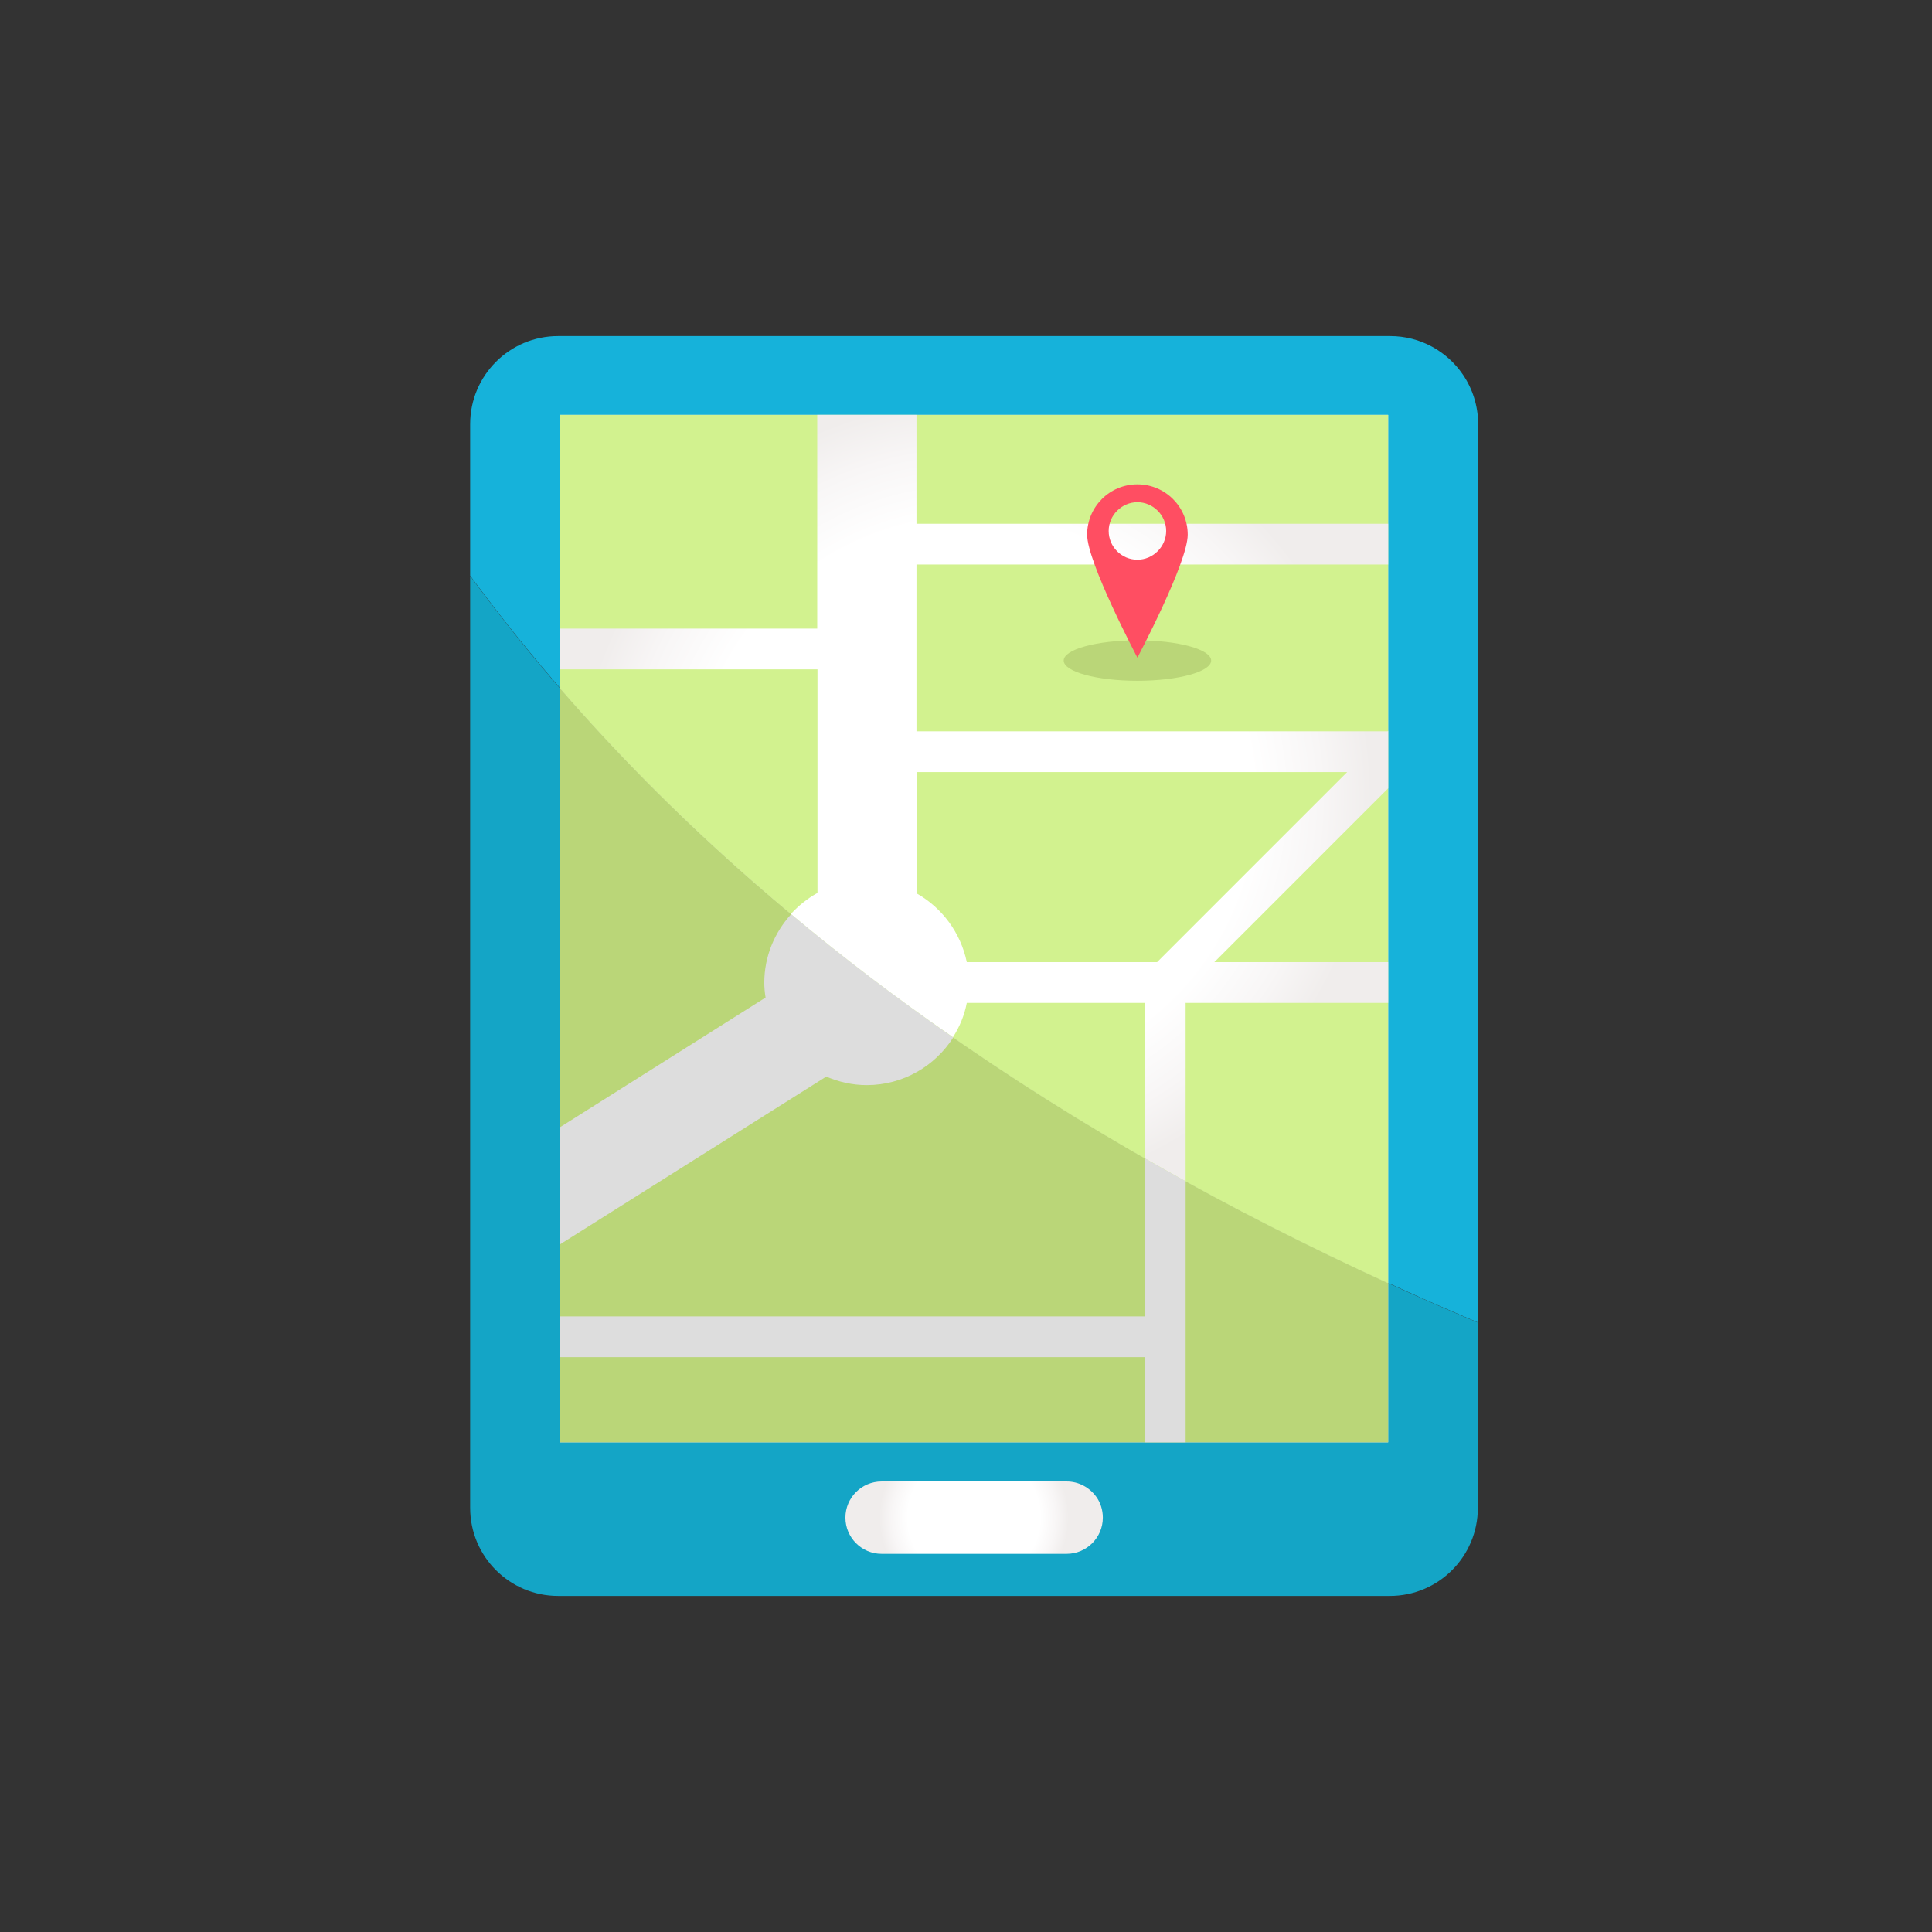
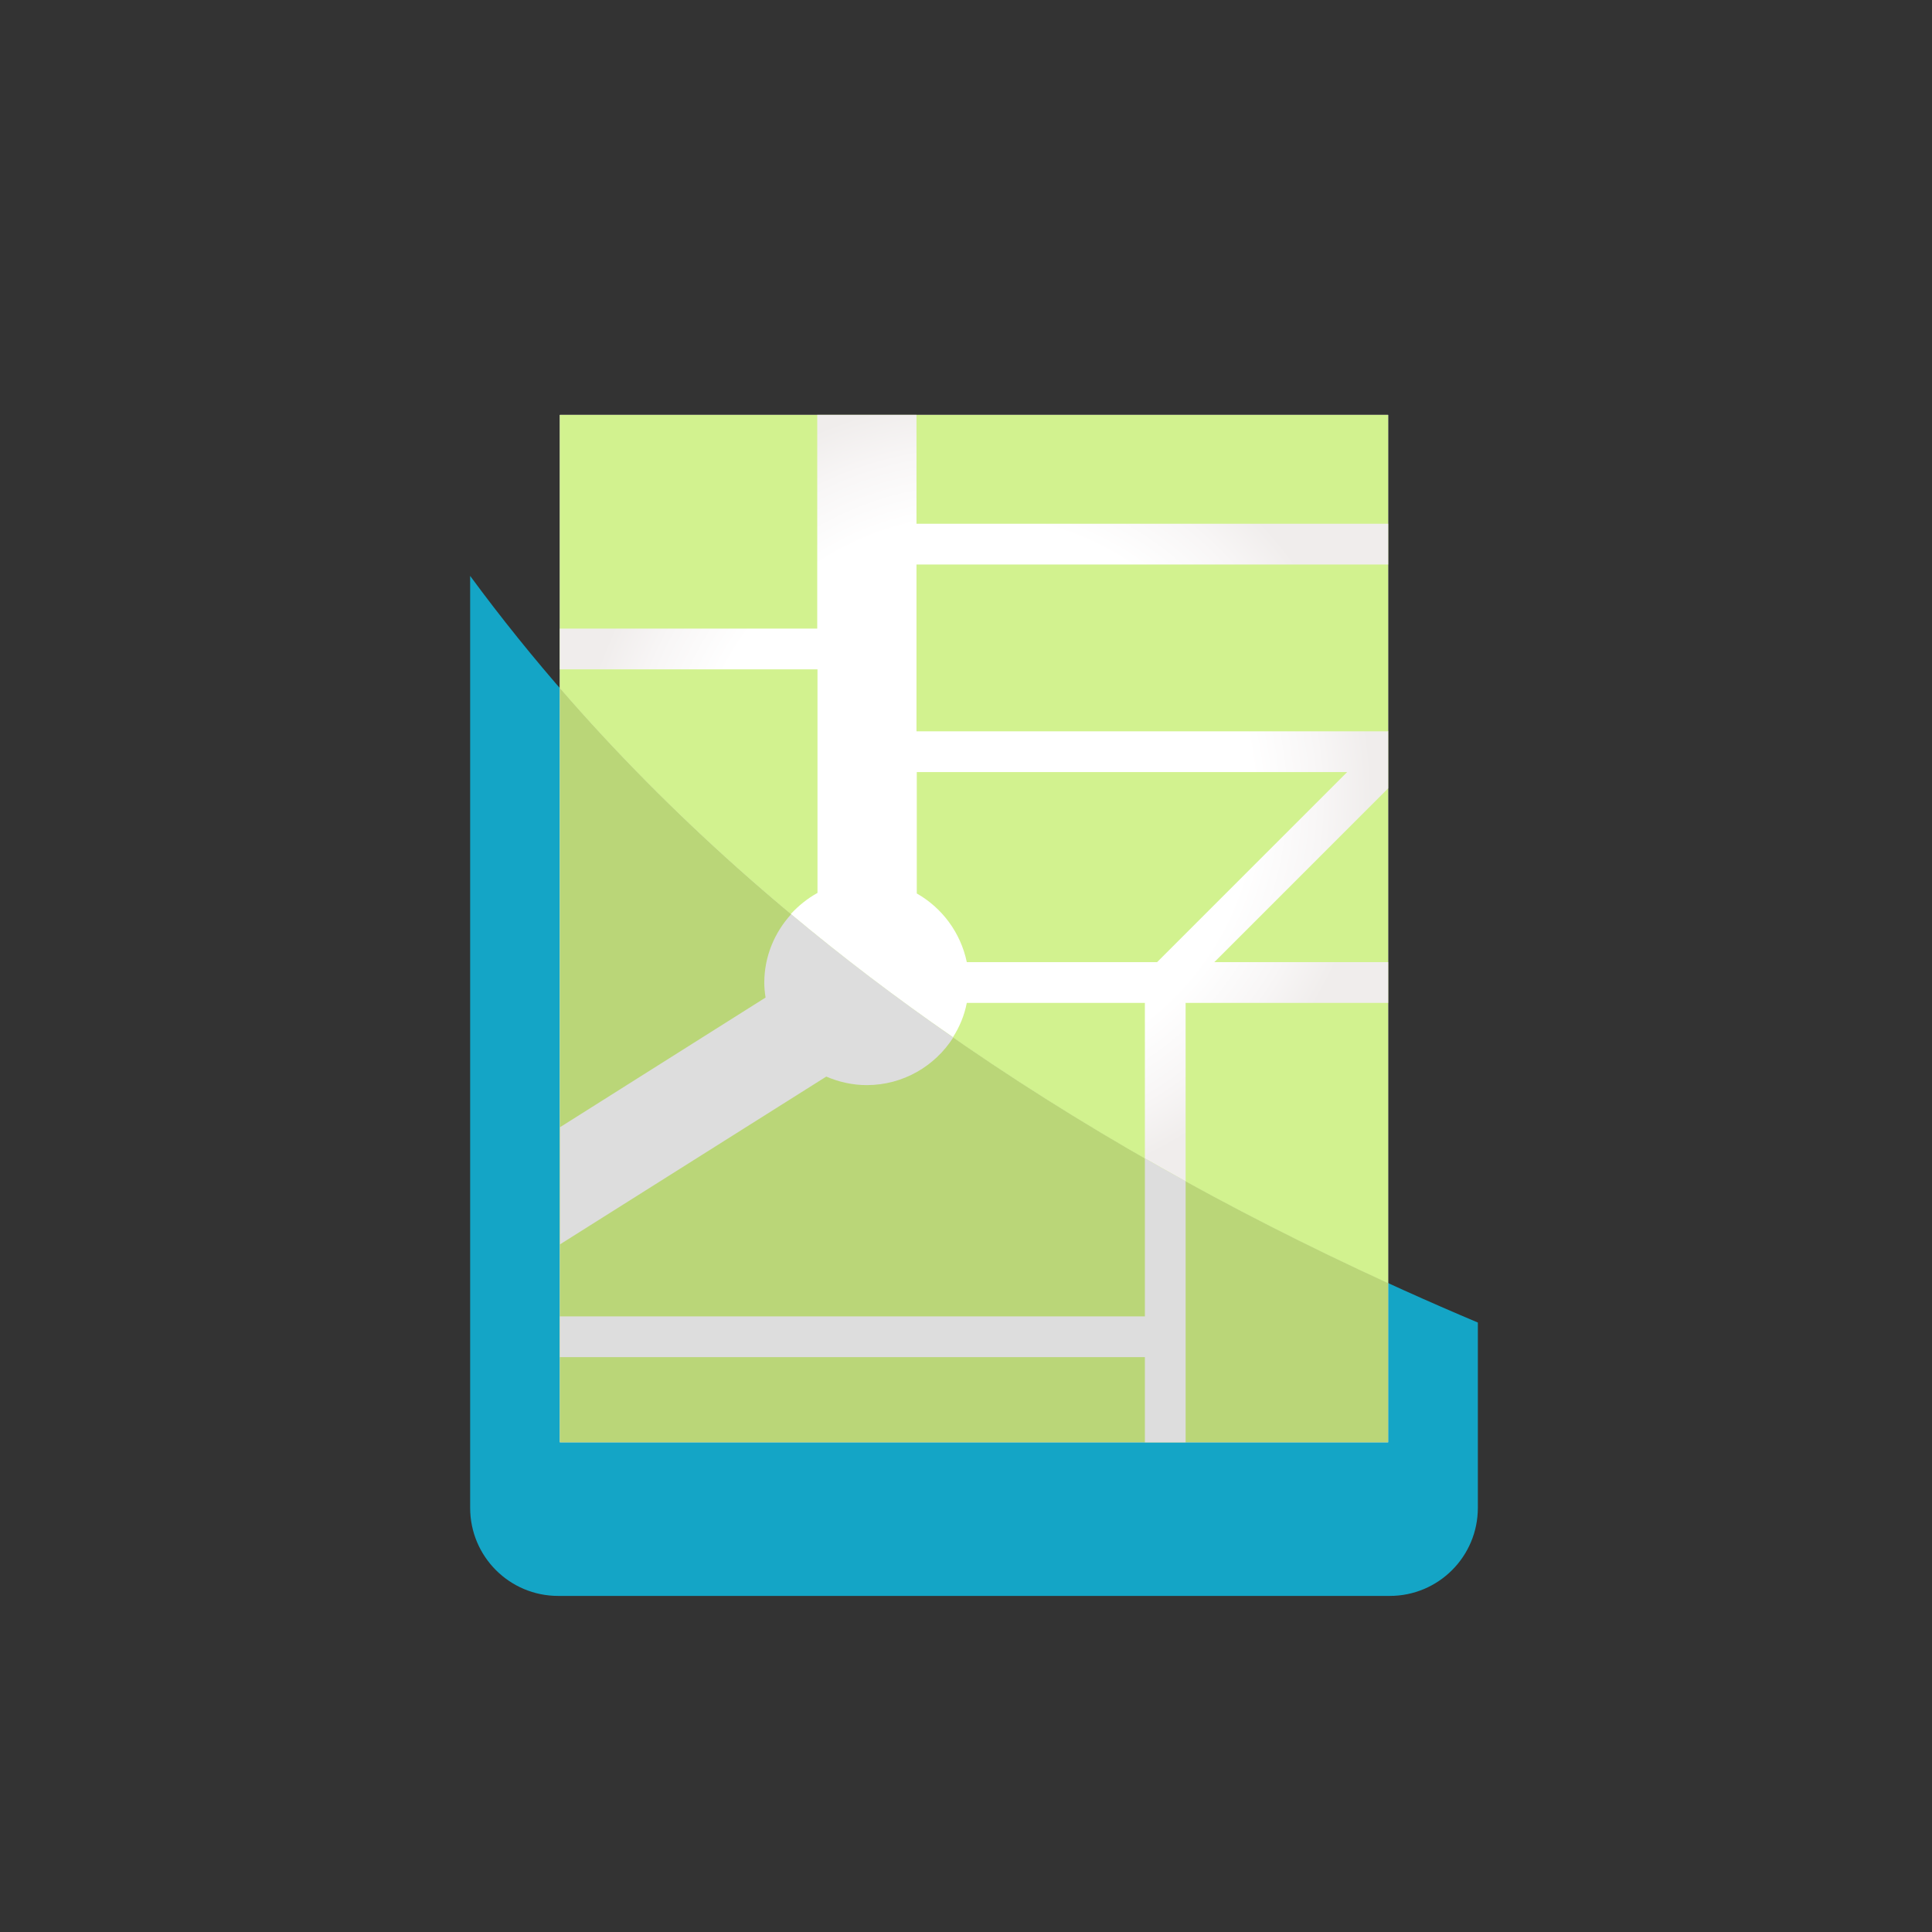
<svg xmlns="http://www.w3.org/2000/svg" width="46" height="46" viewBox="0 0 46 46" fill="none">
  <rect x="0" y="0" width="46" height="46" fill="#333333" stroke="none" />
-   <path d="M35.194 31.489V10.1C35.194 9.663 35.06 9.257 34.832 8.921C34.452 8.364 33.818 8.002 33.096 8.002H13.291C12.131 8.002 11.194 8.94 11.194 10.1V13.706C17.1 21.736 25.77 27.509 35.194 31.489Z" fill="#16B2DA" />
  <path d="M11.194 13.712V35.9C11.194 37.06 12.131 37.998 13.291 37.998H33.089C34.249 37.998 35.187 37.06 35.187 35.9V31.489C25.77 27.515 17.1 21.742 11.194 13.712Z" fill="#14A5C6" />
  <path d="M33.051 9.878H13.329V34.341H33.051V9.878Z" fill="url(#paint0_radial_3814_7607)" />
-   <path d="M25.396 36.996H20.991C20.516 36.996 20.129 36.61 20.129 36.134C20.129 35.659 20.516 35.273 20.991 35.273H25.396C25.687 35.273 25.941 35.418 26.099 35.634C26.201 35.773 26.258 35.951 26.258 36.134C26.258 36.61 25.871 36.996 25.396 36.996Z" fill="url(#paint1_radial_3814_7607)" />
  <path d="M33.051 30.551V9.878H13.329V16.387C18.602 22.471 25.529 27.116 33.051 30.557V30.551Z" fill="#D2F28F" />
-   <path d="M28.837 15.728C28.837 15.994 28.051 16.209 27.081 16.209C26.112 16.209 25.326 15.994 25.326 15.728C25.326 15.461 26.112 15.246 27.081 15.246C28.051 15.246 28.837 15.461 28.837 15.728Z" fill="#BAD678" />
  <path d="M13.329 16.381V34.341H33.051V30.551C25.535 27.11 18.602 22.471 13.329 16.381Z" fill="#BAD678" />
  <path d="M18.197 23.396C18.197 23.517 18.209 23.631 18.228 23.751L13.336 26.837V29.626L19.673 25.633C19.971 25.76 20.294 25.836 20.636 25.836C21.505 25.836 22.265 25.38 22.696 24.702C21.365 23.776 20.072 22.8 18.837 21.767C18.444 22.198 18.197 22.769 18.197 23.402V23.396Z" fill="#DDDDDD" />
  <path d="M27.259 27.579V31.343H13.329V32.313H27.259V34.341H28.229V28.124C27.905 27.947 27.582 27.763 27.259 27.579Z" fill="#DDDDDD" />
  <path d="M28.229 23.878H33.051V22.908H28.913L33.051 18.77V17.401L33.039 17.413H21.821V13.44H33.051V12.47H21.821V9.878H19.458V14.967H13.329V15.937H19.464V21.26C19.223 21.393 19.014 21.564 18.83 21.761C20.066 22.794 21.352 23.77 22.69 24.695C22.848 24.448 22.962 24.176 23.019 23.878H27.259V27.579C27.582 27.763 27.905 27.946 28.229 28.124V23.878ZM23.019 22.908C22.873 22.205 22.43 21.615 21.828 21.273V18.383H32.075L27.55 22.908H23.026H23.019Z" fill="url(#paint2_radial_3814_7607)" />
-   <path d="M27.081 11.532C26.416 11.532 25.884 12.071 25.884 12.73C25.884 13.389 27.081 15.658 27.081 15.658C27.081 15.658 28.279 13.396 28.279 12.73C28.279 12.065 27.741 11.532 27.081 11.532ZM27.081 13.326C26.701 13.326 26.397 13.015 26.397 12.641C26.397 12.268 26.708 11.957 27.081 11.957C27.455 11.957 27.766 12.268 27.766 12.641C27.766 13.015 27.455 13.326 27.081 13.326Z" fill="#FF4E62" />
  <defs>
    <radialGradient id="paint0_radial_3814_7607" cx="0" cy="0" r="1" gradientUnits="userSpaceOnUse" gradientTransform="translate(23.245 22.033) scale(11.352 10.92)">
      <stop offset="0.7" stop-color="white" />
      <stop offset="0.87" stop-color="#F8F6F6" />
      <stop offset="1" stop-color="#F0EDEC" />
    </radialGradient>
    <radialGradient id="paint1_radial_3814_7607" cx="0" cy="0" r="1" gradientUnits="userSpaceOnUse" gradientTransform="translate(23.19 36.128) scale(2.25)">
      <stop offset="0.7" stop-color="white" />
      <stop offset="0.87" stop-color="#F8F6F6" />
      <stop offset="1" stop-color="#F0EDEC" />
    </radialGradient>
    <radialGradient id="paint2_radial_3814_7607" cx="0" cy="0" r="1" gradientUnits="userSpaceOnUse" gradientTransform="translate(23.19 18.998) scale(9.5)">
      <stop offset="0.7" stop-color="white" />
      <stop offset="0.87" stop-color="#F8F6F6" />
      <stop offset="1" stop-color="#F0EDEC" />
    </radialGradient>
  </defs>
</svg>